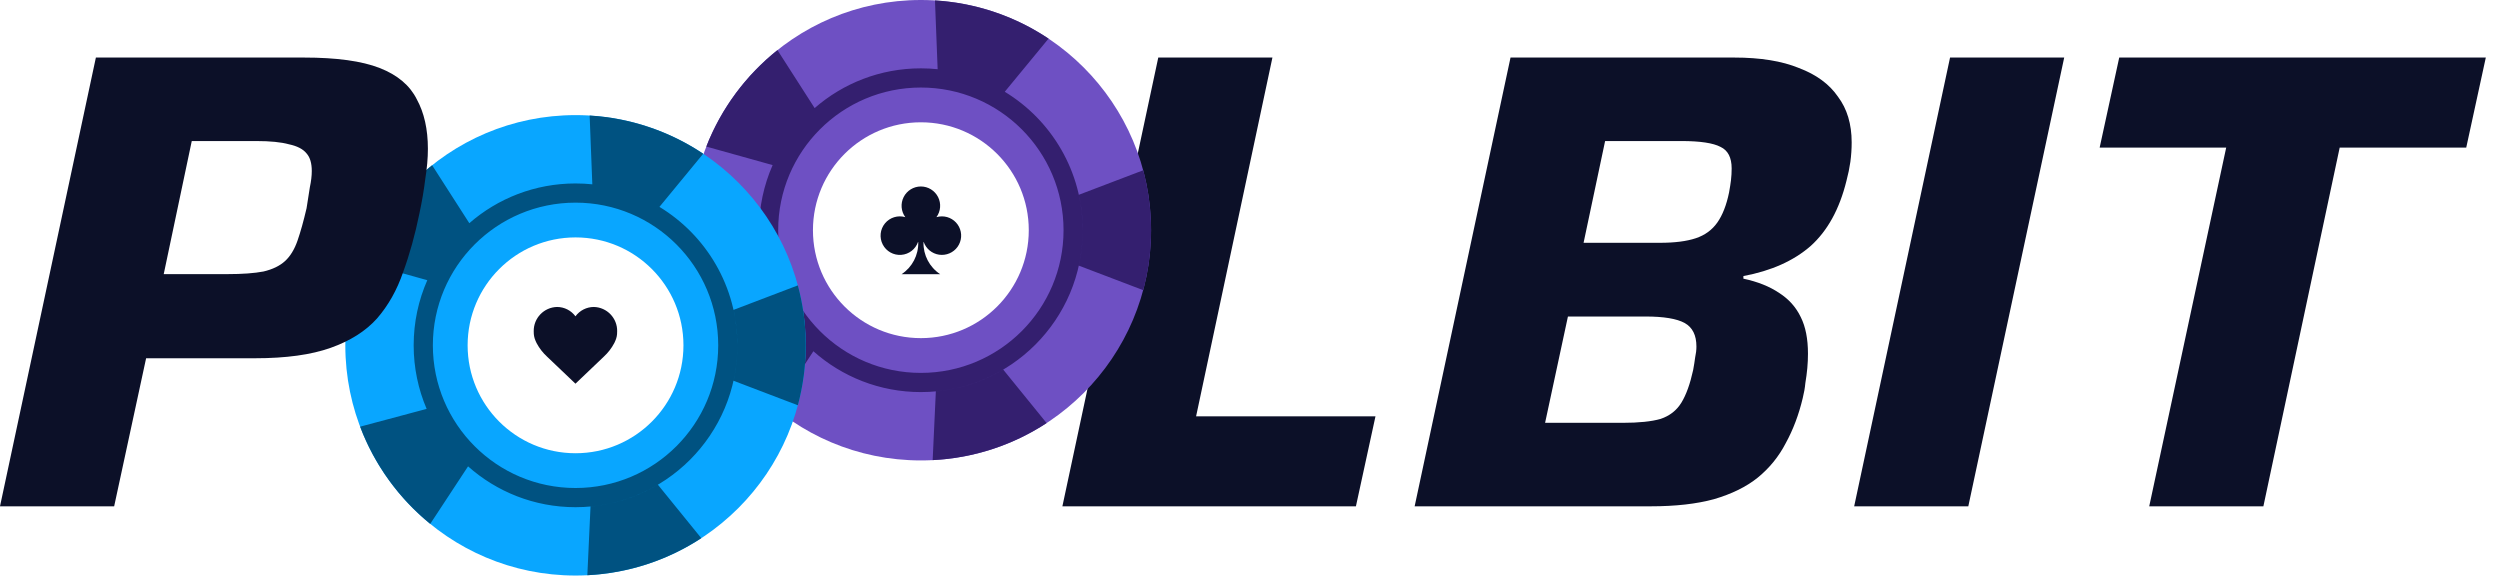
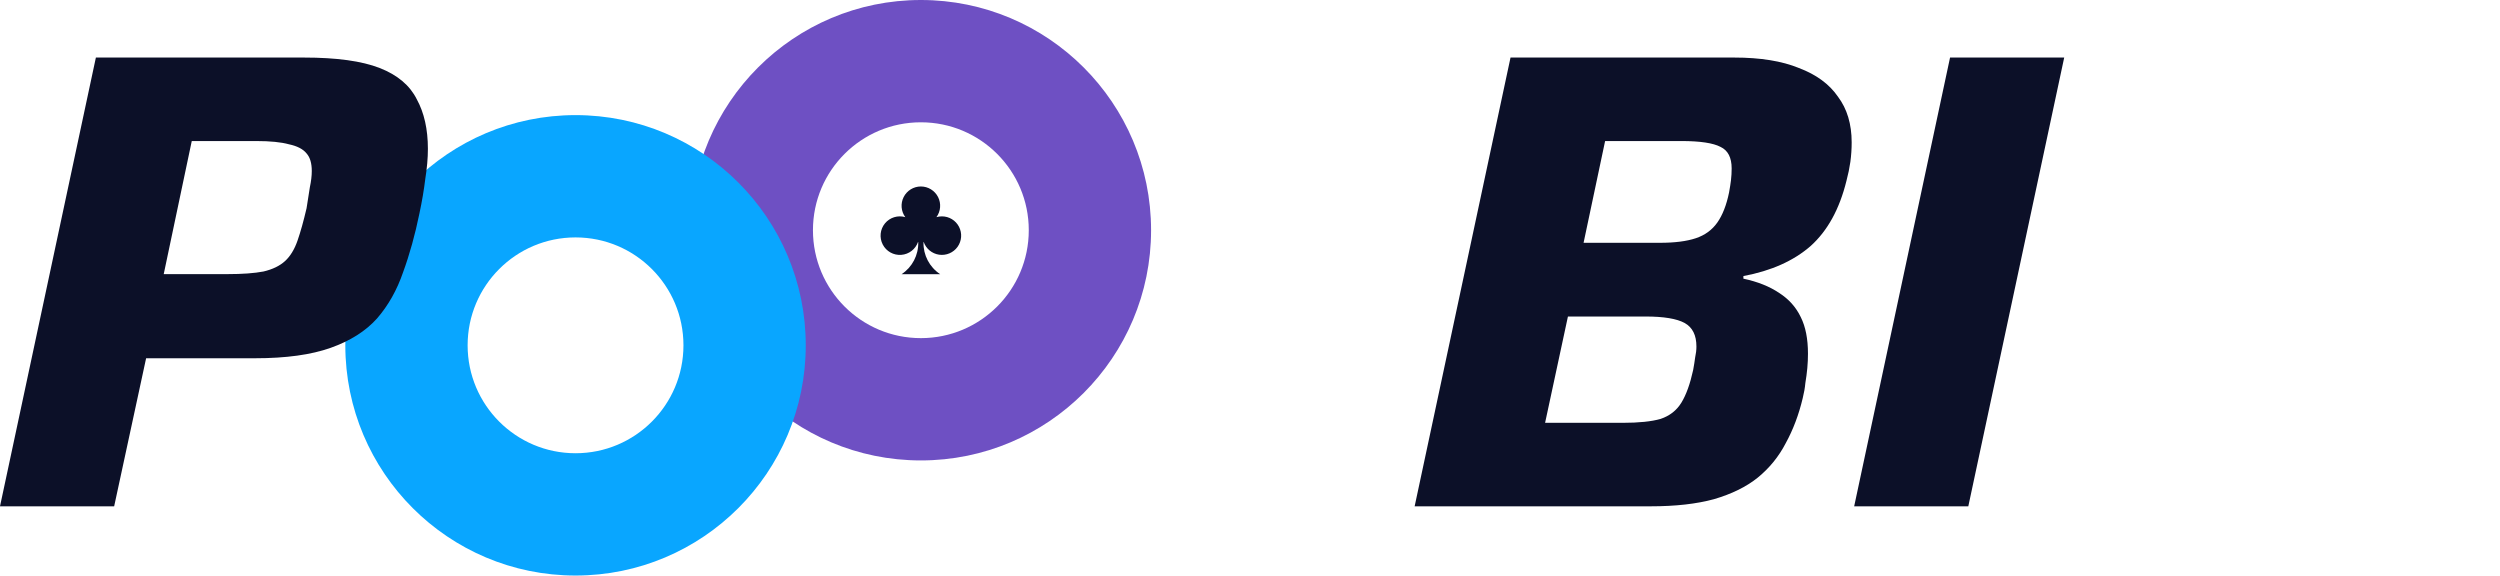
<svg xmlns="http://www.w3.org/2000/svg" width="139" height="32" viewBox="0 0 139 32" fill="none">
-   <path d="M119.497 28.151L123.777 8.205H116.741L117.829 3.2H138.211L137.123 8.205H130.087L125.844 28.151H119.497Z" fill="#0C1028" />
  <path d="M103.092 28.151L108.423 3.2H114.77L109.438 28.151H103.092Z" fill="#0C1028" />
  <path d="M78.654 28.151L83.985 3.2H96.425C97.876 3.2 99.072 3.393 100.015 3.78C100.982 4.143 101.708 4.675 102.191 5.376C102.699 6.053 102.953 6.899 102.953 7.915C102.953 8.277 102.929 8.64 102.88 9.003C102.832 9.341 102.759 9.692 102.663 10.054C102.276 11.626 101.611 12.835 100.668 13.681C99.725 14.503 98.48 15.059 96.933 15.349V15.494C97.73 15.664 98.395 15.93 98.927 16.292C99.459 16.631 99.858 17.078 100.124 17.634C100.39 18.166 100.523 18.843 100.523 19.665C100.523 19.931 100.511 20.197 100.487 20.463C100.463 20.729 100.426 21.007 100.378 21.297C100.354 21.563 100.305 21.841 100.233 22.131C100.015 23.05 99.701 23.884 99.29 24.634C98.903 25.383 98.383 26.024 97.73 26.556C97.102 27.063 96.292 27.462 95.301 27.753C94.334 28.018 93.161 28.151 91.783 28.151H78.654ZM85.907 23.509H90.223C91.118 23.509 91.819 23.437 92.327 23.292C92.834 23.122 93.221 22.82 93.487 22.385C93.753 21.95 93.971 21.345 94.14 20.572C94.188 20.306 94.225 20.076 94.249 19.883C94.297 19.665 94.321 19.459 94.321 19.266C94.321 18.637 94.104 18.202 93.669 17.96C93.233 17.719 92.508 17.598 91.493 17.598H87.177L85.907 23.509ZM88.047 13.5H92.29C93.112 13.5 93.777 13.415 94.285 13.246C94.793 13.077 95.192 12.786 95.482 12.375C95.772 11.964 95.99 11.408 96.135 10.707C96.183 10.441 96.219 10.211 96.243 10.018C96.268 9.8 96.28 9.583 96.28 9.365C96.28 8.761 96.074 8.362 95.663 8.168C95.252 7.951 94.527 7.842 93.487 7.842H89.244L88.047 13.5Z" fill="#0C1028" />
-   <path d="M59.069 28.151L64.4 3.2H70.747L66.503 23.147H76.477L75.389 28.151H59.069Z" fill="#0C1028" />
  <path fill-rule="evenodd" clip-rule="evenodd" d="M51.2 25.6C58.269 25.6 64 19.869 64 12.8C64 5.731 58.269 0 51.2 0C44.131 0 38.4 5.731 38.4 12.8C38.4 19.869 44.131 25.6 51.2 25.6ZM51.2 18.8C54.514 18.8 57.2 16.114 57.2 12.8C57.2 9.486 54.514 6.8 51.2 6.8C47.886 6.8 45.2 9.486 45.2 12.8C45.2 16.114 47.886 18.8 51.2 18.8Z" fill="#6E50C3" />
-   <path fill-rule="evenodd" clip-rule="evenodd" d="M58.299 2.147C57.384 1.536 56.386 1.04 55.325 0.679L55.257 0.656C54.219 0.31 53.122 0.092 51.984 0.023L52.133 3.848C51.826 3.816 51.515 3.8 51.2 3.8C48.94 3.8 46.875 4.633 45.294 6.009L43.226 2.786C41.475 4.183 40.098 6.029 39.27 8.15L42.958 9.179C42.471 10.287 42.2 11.512 42.2 12.8C42.2 14.055 42.457 15.249 42.92 16.334L39.222 17.323C39.62 18.376 40.153 19.363 40.799 20.262L40.83 20.305C41.485 21.209 42.256 22.024 43.121 22.728L45.224 19.529C46.813 20.942 48.906 21.8 51.2 21.8C56.171 21.8 60.2 17.771 60.2 12.8C60.2 9.537 58.464 6.68 55.865 5.102L58.299 2.147ZM51.856 25.583L52.033 21.762C53.392 21.637 54.663 21.211 55.779 20.55L58.192 23.523C57.285 24.115 56.299 24.596 55.253 24.945C55.218 24.956 55.182 24.968 55.147 24.98C54.102 25.318 52.999 25.526 51.856 25.583ZM63.562 16.133L59.984 14.77C60.125 14.136 60.2 13.477 60.2 12.8C60.2 12.123 60.125 11.464 59.984 10.83L63.562 9.467C63.847 10.53 64 11.647 64 12.8C64 13.953 63.847 15.07 63.562 16.133ZM59.133 12.8C59.133 17.181 55.581 20.733 51.2 20.733C46.819 20.733 43.267 17.181 43.267 12.8C43.267 8.419 46.819 4.867 51.2 4.867C55.581 4.867 59.133 8.419 59.133 12.8Z" fill="#341F6F" />
  <path d="M52.066 12.073C52.165 12.044 52.266 12.03 52.369 12.03C52.77 12.029 53.138 12.254 53.322 12.611C53.505 12.968 53.474 13.398 53.24 13.725C53.006 14.051 52.61 14.219 52.213 14.161C51.816 14.103 51.486 13.827 51.356 13.448L51.346 13.473C51.33 14.183 51.678 14.852 52.272 15.244H50.129C50.721 14.853 51.071 14.184 51.055 13.474L51.045 13.447C50.906 13.854 50.539 14.139 50.111 14.17C49.683 14.203 49.277 13.976 49.08 13.594C48.883 13.213 48.932 12.751 49.205 12.419C49.478 12.089 49.922 11.952 50.334 12.073C50.096 11.748 50.062 11.315 50.244 10.955C50.427 10.595 50.797 10.368 51.2 10.368C51.603 10.368 51.973 10.595 52.156 10.955C52.339 11.315 52.304 11.748 52.066 12.073Z" fill="#0C1028" />
  <path fill-rule="evenodd" clip-rule="evenodd" d="M32 32C39.069 32 44.8 26.269 44.8 19.2C44.8 12.131 39.069 6.4 32 6.4C24.931 6.4 19.2 12.131 19.2 19.2C19.2 26.269 24.931 32 32 32ZM32 25.2C35.314 25.2 38 22.514 38 19.2C38 15.886 35.314 13.2 32 13.2C28.686 13.2 26 15.886 26 19.2C26 22.514 28.686 25.2 32 25.2Z" fill="#09A6FF" />
-   <path fill-rule="evenodd" clip-rule="evenodd" d="M39.099 8.547C38.184 7.936 37.185 7.44 36.125 7.079L36.057 7.056C35.019 6.709 33.922 6.492 32.784 6.423L32.933 10.248C32.626 10.216 32.315 10.2 32 10.2C29.74 10.2 27.675 11.033 26.094 12.409L24.026 9.186C22.275 10.582 20.898 12.429 20.07 14.55L23.758 15.579C23.27 16.687 23 17.912 23 19.2C23 20.454 23.257 21.649 23.721 22.734L20.022 23.723C20.42 24.776 20.952 25.763 21.599 26.662L21.63 26.705C22.285 27.609 23.056 28.424 23.921 29.128L26.024 25.929C27.613 27.342 29.706 28.2 32 28.2C36.971 28.2 41 24.171 41 19.2C41 15.937 39.264 13.08 36.665 11.502L39.099 8.547ZM32.656 31.983L32.833 28.162C34.192 28.037 35.463 27.61 36.579 26.95L38.992 29.923C38.085 30.515 37.099 30.996 36.053 31.345C36.018 31.356 35.982 31.368 35.947 31.38C34.902 31.718 33.799 31.925 32.656 31.983ZM44.361 22.533L40.784 21.17C40.925 20.536 41 19.877 41 19.2C41 18.523 40.925 17.864 40.784 17.23L44.361 15.867C44.647 16.929 44.8 18.047 44.8 19.2C44.8 20.353 44.647 21.47 44.361 22.533ZM39.933 19.2C39.933 23.581 36.381 27.133 32 27.133C27.619 27.133 24.067 23.581 24.067 19.2C24.067 14.818 27.619 11.267 32 11.267C36.381 11.267 39.933 14.818 39.933 19.2Z" fill="#005281" />
-   <path d="M31.995 17.587C32.234 17.262 32.613 17.069 33.016 17.067C33.749 17.084 34.33 17.692 34.314 18.424C34.314 18.434 34.312 18.443 34.312 18.452C34.317 18.616 34.285 18.78 34.219 18.931C34.209 18.958 34.197 18.985 34.184 19.011C34.18 19.023 34.174 19.033 34.169 19.045C34.161 19.061 34.154 19.076 34.145 19.091C33.998 19.367 33.804 19.617 33.573 19.829L31.995 21.333L30.416 19.829C30.185 19.617 29.991 19.367 29.843 19.091C29.835 19.076 29.827 19.06 29.82 19.045C29.814 19.033 29.81 19.023 29.804 19.011L29.804 19.011C29.792 18.985 29.78 18.958 29.769 18.931C29.704 18.779 29.673 18.616 29.676 18.452C29.676 18.443 29.675 18.434 29.675 18.424C29.66 17.691 30.241 17.083 30.975 17.067C31.377 17.069 31.756 17.262 31.995 17.587Z" fill="#0C1028" />
  <path d="M0 28.151L5.331 3.2H16.9C18.714 3.2 20.116 3.393 21.107 3.78C22.099 4.167 22.788 4.747 23.174 5.521C23.585 6.271 23.791 7.189 23.791 8.277C23.791 8.785 23.743 9.341 23.646 9.946C23.573 10.55 23.465 11.191 23.32 11.868C23.078 13.052 22.776 14.14 22.413 15.132C22.074 16.123 21.591 16.981 20.962 17.707C20.334 18.408 19.475 18.952 18.387 19.339C17.299 19.726 15.897 19.919 14.18 19.919H8.124L6.347 28.151H0ZM9.103 15.241H12.657C13.479 15.241 14.144 15.192 14.652 15.095C15.159 14.975 15.558 14.781 15.848 14.515C16.139 14.249 16.368 13.874 16.538 13.391C16.707 12.907 16.876 12.303 17.045 11.578C17.118 11.142 17.178 10.755 17.227 10.417C17.299 10.079 17.335 9.776 17.335 9.51C17.335 9.075 17.239 8.749 17.045 8.531C16.852 8.289 16.526 8.12 16.066 8.023C15.631 7.903 15.027 7.842 14.253 7.842H10.662L9.103 15.241Z" fill="#0C1028" />
</svg>